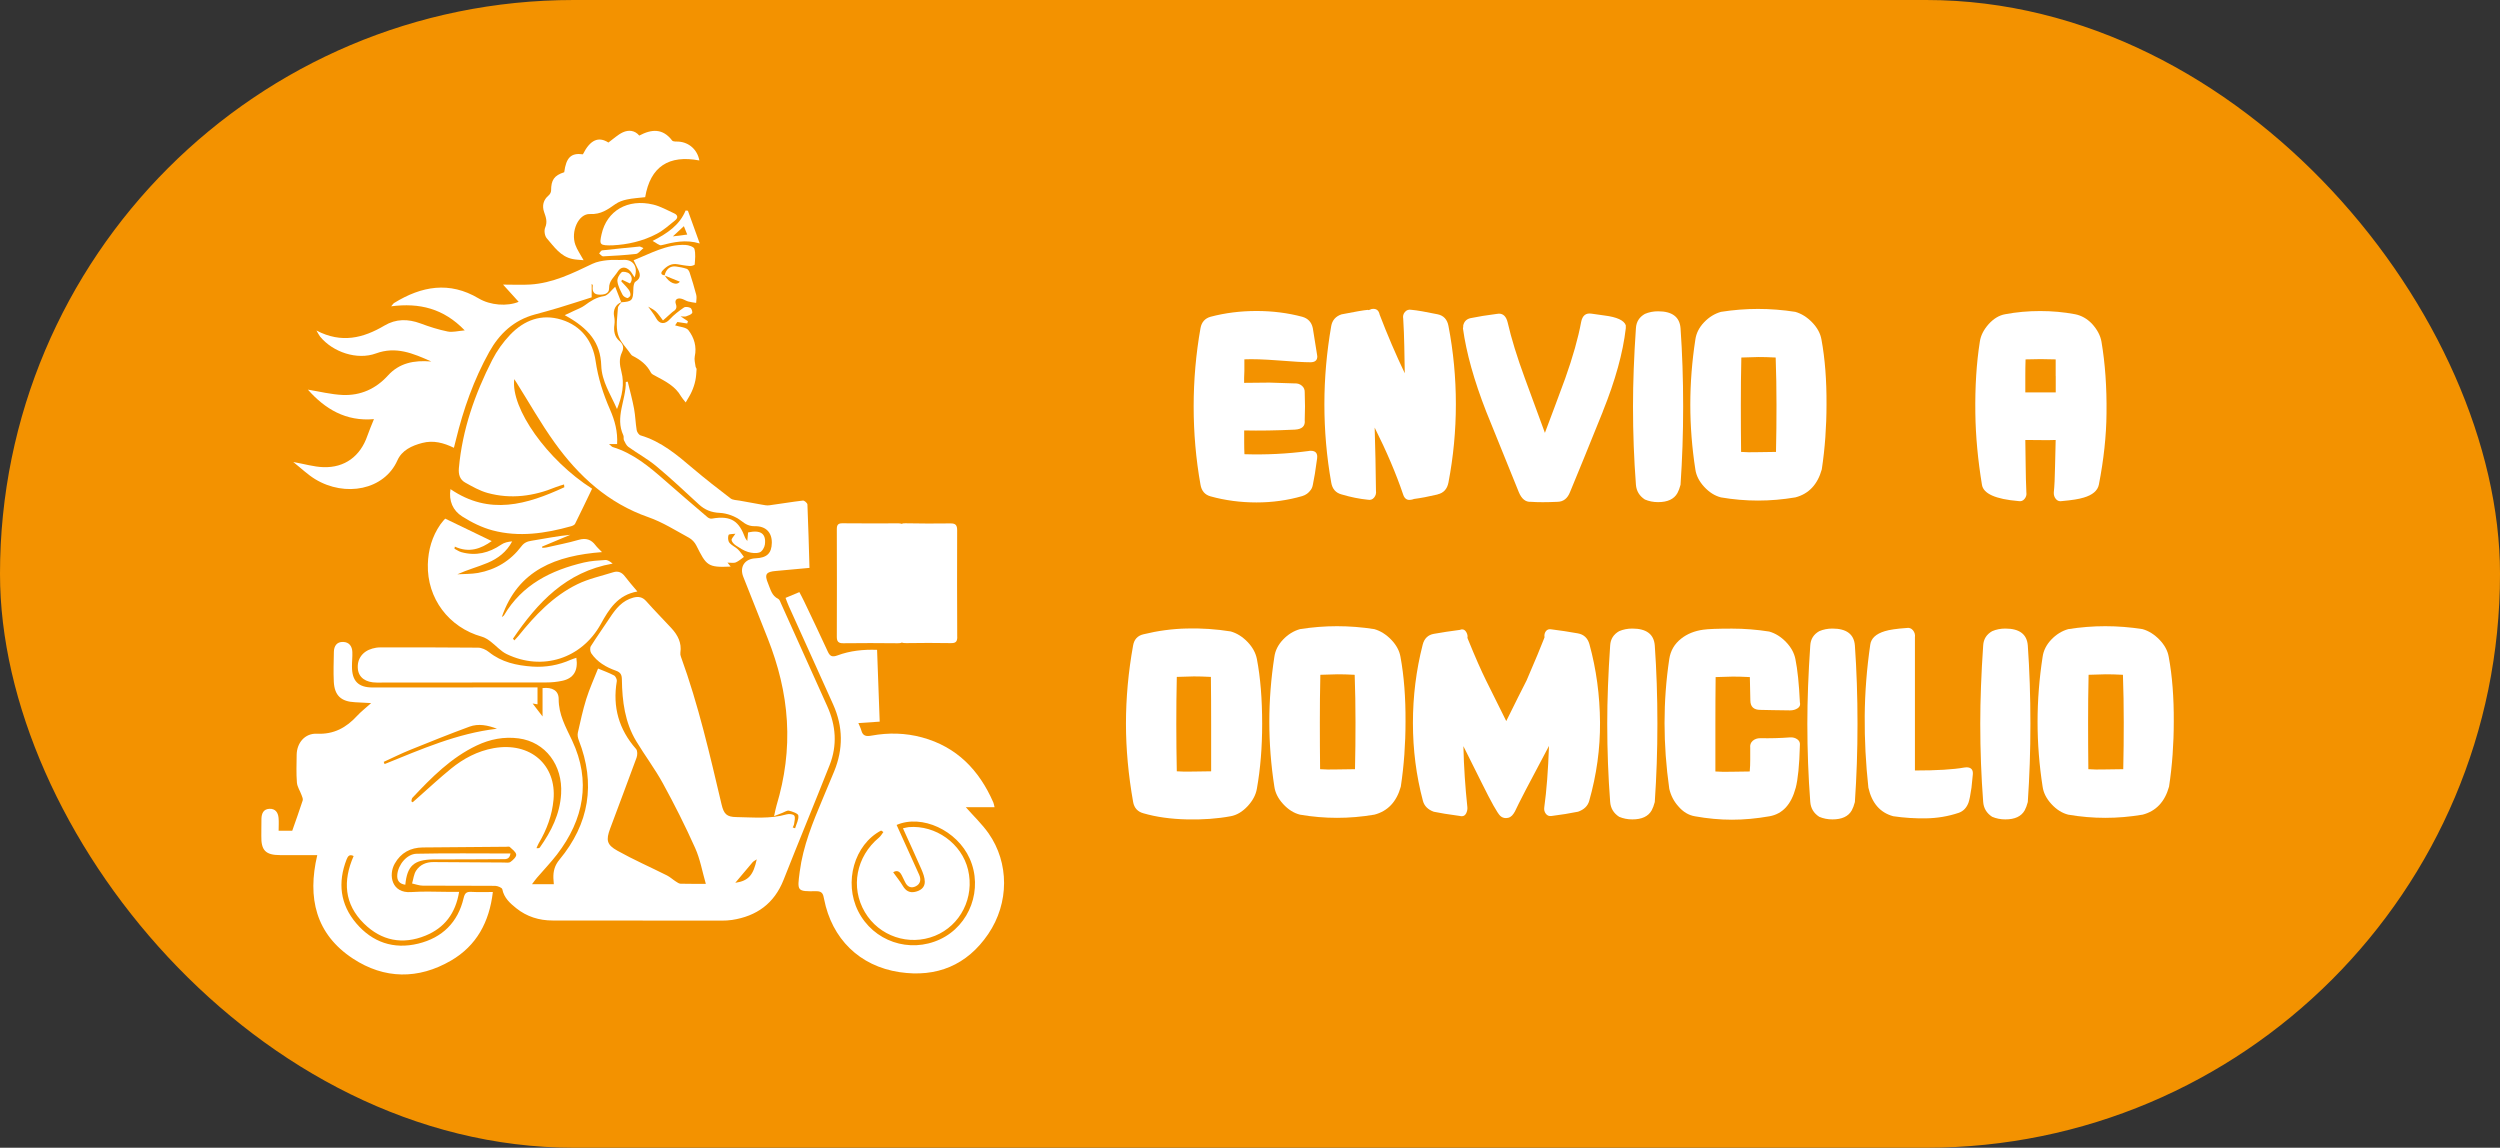
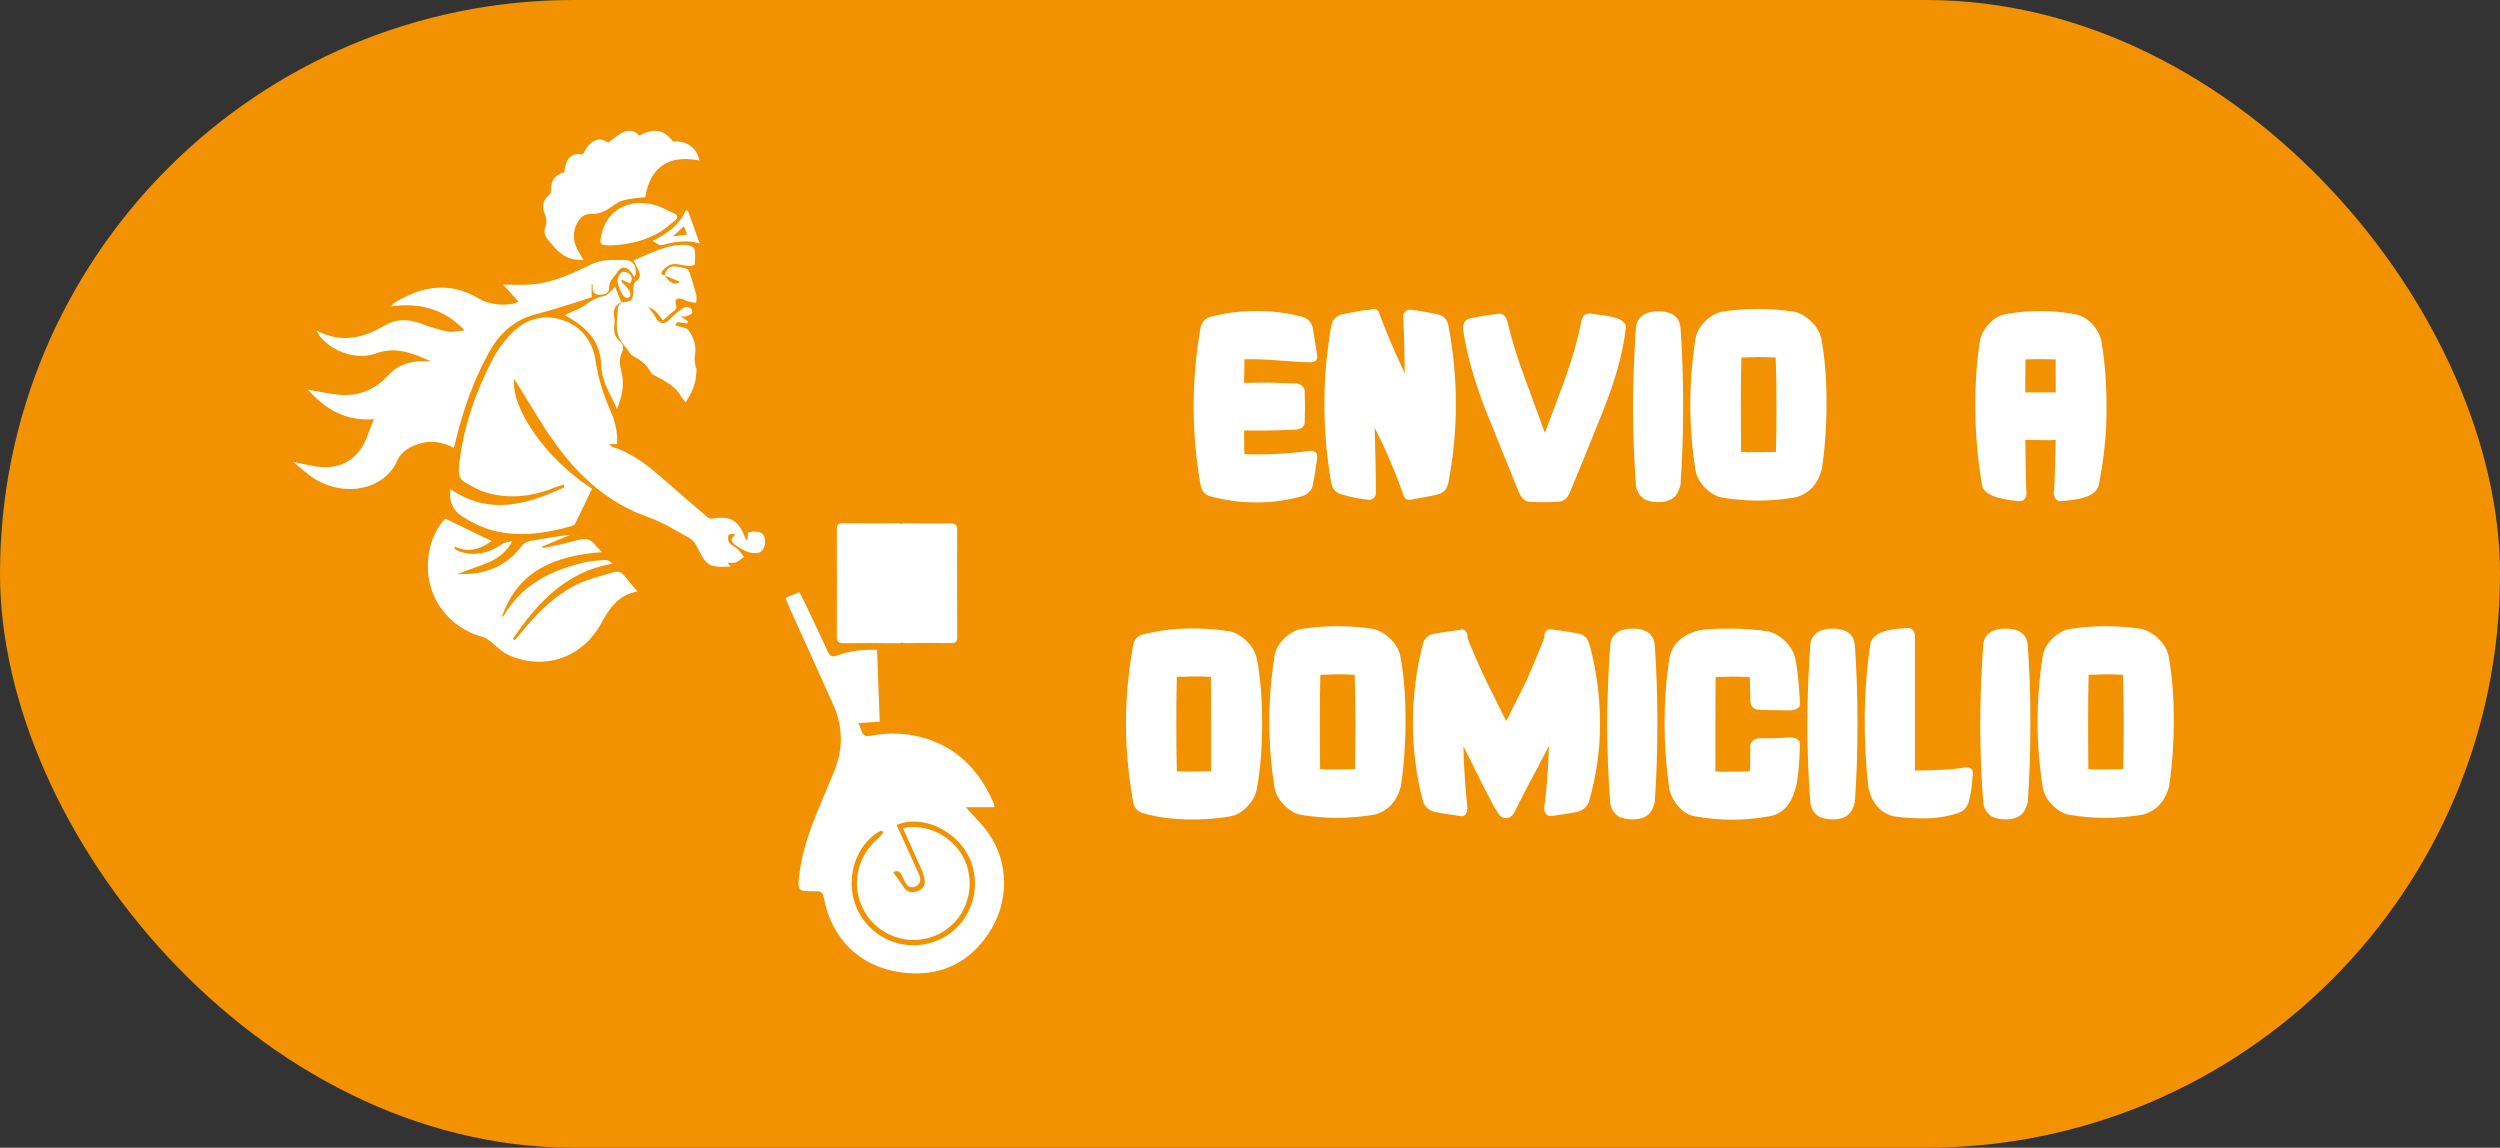
<svg xmlns="http://www.w3.org/2000/svg" id="Capa_2" data-name="Capa 2" viewBox="0 0 401.79 184.46">
  <rect x="0" y="0" width="401.79" height="184.46" fill="#333333" stroke="none" />
  <defs>
    <style> .cls-1 { fill: #f39200; } .cls-1, .cls-2 { stroke-width: 0px; } .cls-2 { fill: #fff; } </style>
  </defs>
  <g id="Capa_1-2" data-name="Capa 1">
    <rect class="cls-1" x="0" y="0" width="401.79" height="184.46" rx="92.23" ry="92.23" />
    <g>
      <path class="cls-2" d="M210.65,78.75c-.34.48-.79.81-1.36.98-2.35.68-4.8,1.02-7.35,1.02s-5.07-.33-7.39-.98c-.91-.25-1.44-.88-1.61-1.87-.74-4.13-1.1-8.33-1.1-12.58s.37-8.47,1.1-12.58c.17-.96.71-1.57,1.61-1.83,2.35-.62,4.82-.93,7.39-.93s5.03.31,7.35.93c.93.26,1.5.87,1.7,1.83.31,1.93.54,3.34.68,4.25.03.17.04.27.04.3,0,.62-.37.93-1.1.93-1.02,0-2.78-.1-5.27-.3-2.24-.17-4.02-.23-5.35-.17v1.87c0,.25-.01.62-.04,1.1v.81c1.81-.03,3.17-.04,4.08-.04,1.79.06,3.13.1,4.04.13.45-.03.84.1,1.17.38.33.28.47.65.45,1.1.06,1.47.06,2.95,0,4.42.11.96-.42,1.47-1.61,1.53-2.97.14-5.68.18-8.12.13v1.91c0,.62.01,1.26.04,1.91,3.46.11,6.88-.06,10.28-.51.11-.03.24-.04.38-.04.79,0,1.13.41,1.02,1.23-.25,1.9-.48,3.3-.68,4.21-.06.34-.17.62-.34.85Z" />
      <path class="cls-2" d="M231.04,79.47c-1.44.34-2.71.58-3.78.72-.23.08-.4.13-.51.13-.59.11-1.01-.16-1.23-.81-1.13-3.34-2.66-6.94-4.59-10.79l.13,5.05c.03,2.28.06,3.98.08,5.09.06.43-.04.8-.3,1.11s-.59.43-1.02.34c-1.33-.13-2.73-.41-4.21-.85-.94-.25-1.49-.89-1.66-1.91-.74-4.16-1.1-8.36-1.1-12.58s.37-8.36,1.1-12.58c.17-.93.72-1.56,1.66-1.87,2.15-.42,3.55-.67,4.21-.72l.17.04c.2-.08.34-.14.42-.17.74-.14,1.17.16,1.32.89,1.25,3.26,2.59,6.4,4.04,9.43l-.08-4.42c-.03-1.44-.08-2.89-.17-4.33-.08-.43,0-.79.28-1.11.27-.31.62-.42,1.04-.34.91.08,2.31.33,4.21.72.96.2,1.54.82,1.74,1.87.79,4.11,1.19,8.3,1.19,12.58s-.4,8.44-1.19,12.58c-.2,1.05-.78,1.69-1.74,1.91Z" />
      <path class="cls-2" d="M257.6,66.15c-2.32,5.76-4.08,10.07-5.27,12.93-.4,1.02-1.06,1.55-2,1.57-1.76.08-3.19.08-4.29,0-.85.06-1.5-.47-1.95-1.57-2.32-5.75-4.07-10.05-5.23-12.92-1.95-4.99-3.2-9.45-3.74-13.38,0-.06.01-.14.04-.25v-.21c.14-.65.54-1.05,1.19-1.19,1.22-.25,2.62-.48,4.21-.68.17-.03.28-.04.34-.04.71,0,1.17.47,1.4,1.4.6,2.61,1.52,5.59,2.76,8.96l3.23,8.8c1.1-2.92,2.2-5.85,3.27-8.77,1.22-3.43,2.07-6.44,2.55-9.03.2-1.05.75-1.5,1.66-1.36.57.08,1.27.18,2.12.3,1.98.25,3.12.78,3.4,1.57v.47c-.45,3.94-1.69,8.41-3.7,13.4Z" />
      <path class="cls-2" d="M269.58,79.26c-.54.96-1.57,1.44-3.1,1.44-.76,0-1.47-.14-2.12-.42-.88-.57-1.36-1.36-1.44-2.38-.31-4.08-.47-8.27-.47-12.58,0-3.85.16-8.04.47-12.58.06-1.02.54-1.78,1.44-2.29.65-.28,1.36-.42,2.12-.42,2.27,0,3.47.91,3.61,2.72.28,3.97.42,8.16.42,12.58s-.14,8.41-.42,12.58c-.14.54-.31.99-.51,1.36Z" />
      <path class="cls-2" d="M288.53,79.94c-2.01.34-4.01.51-5.99.51s-3.97-.17-5.95-.51c-.99-.25-1.89-.82-2.7-1.7-.81-.88-1.28-1.81-1.42-2.8-.54-3.48-.81-6.95-.81-10.41s.27-6.94.81-10.45c.14-1.02.61-1.95,1.4-2.78.79-.83,1.7-1.39,2.72-1.68,1.98-.31,3.96-.47,5.95-.47s4.01.16,5.99.47c.99.28,1.9.85,2.72,1.7.82.85,1.32,1.77,1.49,2.76.57,3.09.83,6.56.81,10.41,0,3.6-.25,7.08-.76,10.45-.68,2.44-2.1,3.94-4.25,4.5ZM285.51,65.07c0-2.52-.04-5.06-.13-7.61-1.08-.06-2-.08-2.76-.08-1.25.03-2.17.06-2.76.08-.06,2.55-.08,5.08-.08,7.61s.01,5.01.04,7.56c.71.06,1.64.07,2.78.04,1.85-.03,2.8-.04,2.83-.04.06-2.55.08-5.07.08-7.56Z" />
      <path class="cls-2" d="M334.84,79.98c-.71.23-1.86.41-3.44.55-.4.08-.72-.02-.98-.32-.25-.3-.37-.66-.34-1.08.1-.93.17-2.34.2-4.21l.1-4.21c-.83.03-1.64.04-2.44.02-.8-.01-1.61-.02-2.44-.02.03,1.42.05,2.82.06,4.21.01,1.39.05,2.79.11,4.21.06.4-.04.75-.3,1.06-.25.31-.58.42-.98.34-3.68-.31-5.64-1.19-5.86-2.63-.65-3.96-1.01-7.79-1.06-11.47-.06-4.25.18-8.09.72-11.51.14-.99.62-1.93,1.42-2.83.81-.89,1.69-1.42,2.66-1.59,1.81-.34,3.68-.51,5.61-.51s3.8.17,5.61.51c1.02.2,1.93.71,2.72,1.53.85.93,1.36,1.9,1.53,2.89.59,3.48.86,7.32.81,11.51-.03,3.6-.44,7.42-1.23,11.47-.2.96-1.02,1.66-2.46,2.08ZM330.38,60.44v-2.68c-1.63-.06-3.24-.06-4.84,0-.03.88-.04,1.76-.04,2.63v2.68h4.89v-2.63Z" />
      <path class="cls-2" d="M200.49,129.59c-.84.89-1.74,1.42-2.7,1.59-2.12.4-4.48.57-7.05.51-2.58-.06-4.9-.38-6.97-.98-.93-.25-1.49-.86-1.66-1.83-.76-4.3-1.15-8.5-1.15-12.58s.38-8.33,1.15-12.58c.17-.96.72-1.56,1.66-1.78,2.32-.57,4.65-.88,6.97-.93,2.38-.06,4.73.1,7.05.47.99.28,1.89.84,2.7,1.68.81.84,1.31,1.75,1.51,2.74.57,2.97.85,6.46.85,10.45,0,3.74-.28,7.21-.85,10.41-.17.99-.67,1.93-1.51,2.83ZM194.65,116.4c0-2.52-.01-5.06-.04-7.61-1.1-.06-2.01-.08-2.74-.08-1.24.03-2.15.06-2.74.08-.06,2.55-.08,5.08-.08,7.61s.03,5.04.08,7.56c.71.06,1.63.07,2.76.04,1.81-.03,2.73-.04,2.76-.04v-7.56Z" />
      <path class="cls-2" d="M220.87,130.93c-2.01.34-4.01.51-5.99.51s-3.97-.17-5.95-.51c-.99-.25-1.89-.82-2.7-1.7-.81-.88-1.28-1.81-1.42-2.8-.54-3.48-.81-6.95-.81-10.41s.27-6.94.81-10.45c.14-1.02.61-1.95,1.4-2.78.79-.83,1.7-1.39,2.72-1.68,1.98-.31,3.96-.47,5.95-.47s4.01.16,5.99.47c.99.28,1.9.85,2.72,1.7.82.85,1.32,1.77,1.49,2.76.57,3.09.83,6.56.81,10.41,0,3.6-.25,7.08-.76,10.45-.68,2.44-2.1,3.94-4.25,4.5ZM217.85,116.06c0-2.52-.04-5.06-.13-7.61-1.08-.06-2-.08-2.76-.08-1.25.03-2.17.06-2.76.08-.06,2.55-.08,5.08-.08,7.61s.01,5.01.04,7.56c.71.06,1.64.07,2.78.04,1.85-.03,2.8-.04,2.83-.04.06-2.55.08-5.07.08-7.56Z" />
      <path class="cls-2" d="M253.58,130.46c-1.25.26-2.65.48-4.21.68-.4.06-.71-.06-.93-.36-.23-.3-.31-.64-.25-1.04.37-2.66.62-5.95.76-9.86-3.12,5.84-4.94,9.35-5.48,10.54l-.21.34c-.31.48-.72.72-1.23.72-.37,0-.68-.13-.94-.38-.45-.45-1.43-2.2-2.93-5.23-1.64-3.29-2.63-5.27-2.97-5.95.08,3.37.3,6.64.64,9.81.03.34-.04.67-.19.98-.16.31-.39.47-.7.47-.11,0-.21-.01-.3-.04-1.87-.25-3.27-.48-4.21-.68-.93-.34-1.52-.92-1.74-1.74-1.08-4.05-1.61-8.23-1.61-12.53s.52-8.47,1.57-12.58c.25-.99.85-1.57,1.79-1.74,1.27-.23,2.68-.44,4.21-.64.11-.06.23-.08.34-.08.28,0,.51.16.68.47s.23.61.17.89l.08.21c1.16,2.86,2.14,5.08,2.93,6.67l3.23,6.5c1.44-2.93,2.54-5.11,3.27-6.54,1.39-3.22,2.32-5.46,2.8-6.71l.08-.21c-.06-.4.02-.73.23-1,.21-.27.52-.36.91-.28,1.36.17,2.76.38,4.21.64.96.17,1.59.75,1.87,1.75,1.1,4.01,1.67,8.2,1.7,12.57.03,4.21-.55,8.41-1.74,12.61-.23.82-.84,1.41-1.83,1.75Z" />
      <path class="cls-2" d="M265.44,130.25c-.54.96-1.57,1.44-3.1,1.44-.76,0-1.47-.14-2.12-.42-.88-.57-1.36-1.36-1.44-2.38-.31-4.08-.47-8.27-.47-12.58,0-3.85.16-8.04.47-12.58.06-1.02.54-1.78,1.44-2.29.65-.28,1.36-.42,2.12-.42,2.27,0,3.47.91,3.61,2.72.28,3.97.42,8.16.42,12.58s-.14,8.41-.42,12.58c-.14.54-.31.99-.51,1.36Z" />
      <path class="cls-2" d="M288.59,126.64c-.71,2.66-2.11,4.18-4.21,4.55-2.1.37-4.11.55-6.03.55s-3.91-.18-5.95-.55c-1.02-.17-1.91-.71-2.68-1.62-.71-.79-1.19-1.73-1.44-2.8-.51-3.6-.76-7.12-.76-10.58s.25-6.88.76-10.28c.2-1.33.83-2.42,1.91-3.27.96-.76,2.15-1.25,3.57-1.44.76-.11,2.29-.17,4.59-.17,2.01,0,4.01.16,5.99.47.99.28,1.89.84,2.7,1.68.81.84,1.31,1.75,1.51,2.74.34,1.67.58,3.98.72,6.93.11.42,0,.75-.36.98-.35.23-.76.34-1.21.34-.71,0-1.64-.01-2.79-.04-.96-.03-1.62-.04-1.99-.04-1.07,0-1.61-.51-1.61-1.53,0-.4-.01-1.01-.04-1.85-.03-.83-.04-1.47-.04-1.89-1.07-.06-1.99-.08-2.75-.08-1.24.03-2.16.06-2.75.08-.03,2.55-.04,5.08-.04,7.61v7.56c.74.06,1.66.07,2.76.04,1.81-.03,2.73-.04,2.76-.04.06-.65.08-1.27.08-1.87v-1.91c-.06-.48.08-.86.4-1.15.33-.28.73-.42,1.21-.42,1.64.03,3.24-.01,4.8-.13.45-.03.84.08,1.17.32.33.24.46.57.4,1-.08,3.14-.31,5.42-.68,6.84Z" />
      <path class="cls-2" d="M297.6,130.25c-.54.96-1.57,1.44-3.1,1.44-.76,0-1.47-.14-2.12-.42-.88-.57-1.36-1.36-1.44-2.38-.31-4.08-.47-8.27-.47-12.58,0-3.85.16-8.04.47-12.58.06-1.02.54-1.78,1.44-2.29.65-.28,1.36-.42,2.12-.42,2.27,0,3.47.91,3.61,2.72.28,3.97.42,8.16.42,12.58s-.14,8.41-.42,12.58c-.14.54-.31.99-.51,1.36Z" />
      <path class="cls-2" d="M316.38,128.97c-.31.85-.84,1.4-1.57,1.66-1.7.57-3.44.86-5.23.89-1.78.03-3.55-.08-5.31-.34-2.1-.57-3.43-2.1-3.99-4.59-.42-3.85-.62-7.69-.59-11.51.03-3.79.33-7.62.89-11.47.14-1.02.92-1.74,2.34-2.17.74-.23,1.9-.4,3.48-.51.42-.08.77.04,1.04.36.27.33.38.7.32,1.13v21.41c3.54,0,6.17-.16,7.9-.47.17-.03.3-.04.38-.04.76,0,1.11.4,1.02,1.19-.08.93-.16,1.63-.21,2.08-.17,1.19-.33,1.98-.47,2.38Z" />
      <path class="cls-2" d="M325.39,130.25c-.54.96-1.57,1.44-3.1,1.44-.76,0-1.47-.14-2.12-.42-.88-.57-1.36-1.36-1.44-2.38-.31-4.08-.47-8.27-.47-12.58,0-3.85.16-8.04.47-12.58.06-1.02.54-1.78,1.44-2.29.65-.28,1.36-.42,2.12-.42,2.27,0,3.47.91,3.61,2.72.28,3.97.42,8.16.42,12.58s-.14,8.41-.42,12.58c-.14.54-.31.99-.51,1.36Z" />
      <path class="cls-2" d="M344.34,130.93c-2.01.34-4.01.51-5.99.51s-3.97-.17-5.95-.51c-.99-.25-1.89-.82-2.7-1.7-.81-.88-1.28-1.81-1.42-2.8-.54-3.48-.81-6.95-.81-10.41s.27-6.94.81-10.45c.14-1.02.61-1.95,1.4-2.78.79-.83,1.7-1.39,2.72-1.68,1.98-.31,3.96-.47,5.95-.47s4.01.16,5.99.47c.99.28,1.9.85,2.72,1.7.82.85,1.32,1.77,1.49,2.76.57,3.09.83,6.56.81,10.41,0,3.6-.25,7.08-.76,10.45-.68,2.44-2.1,3.94-4.25,4.5ZM341.32,116.06c0-2.52-.04-5.06-.13-7.61-1.08-.06-2-.08-2.76-.08-1.25.03-2.17.06-2.76.08-.06,2.55-.08,5.08-.08,7.61s.01,5.01.04,7.56c.71.06,1.64.07,2.78.04,1.85-.03,2.8-.04,2.83-.04.06-2.55.08-5.07.08-7.56Z" />
    </g>
    <g>
-       <path class="cls-2" d="M79.21,143.35c-.56,4.84-2.62,8.64-6.72,11.03-5.25,3.06-10.72,3-15.77-.32-5.98-3.93-7.35-9.77-5.73-16.63-2.03,0-3.99,0-5.96,0-2.34,0-3.08-.76-3.03-3.09.02-.93-.01-1.86.02-2.79.03-.81.32-1.51,1.26-1.56.97-.05,1.41.58,1.49,1.46.06.66.01,1.32.01,2.06h2.19c.57-1.63,1.15-3.24,1.68-4.87.08-.24-.08-.58-.18-.85-.24-.67-.69-1.32-.75-2.01-.12-1.48-.06-2.98-.04-4.47.03-1.94,1.34-3.48,3.26-3.39,2.72.13,4.72-.98,6.47-2.89.6-.65,1.32-1.2,2.24-2.03-1.04-.06-1.81-.1-2.59-.14-2.23-.1-3.29-1.07-3.41-3.28-.08-1.6-.02-3.2.01-4.81.02-.94.47-1.63,1.48-1.6.97.02,1.46.69,1.49,1.63.03.78-.07,1.56-.06,2.34,0,2.32,1.02,3.35,3.33,3.35,7.79,0,15.58,0,23.38-.01,1,0,2.01,0,3.11,0v2.72c-.44-.08-.83-.14-1.22-.21.08-.06.15-.13.23-.19.54.7,1.08,1.41,1.8,2.35v-4.56c1.56-.18,2.6.41,2.59,1.75-.01,2.51,1.13,4.49,2.16,6.67,3.07,6.52,1.89,12.69-2.43,18.32-1,1.3-2.14,2.48-3.21,3.73-.24.27-.44.57-.81,1.05h3.51c-.02-.33-.06-.65-.07-.98-.03-1.1.2-2.03.97-2.96,4.79-5.78,5.86-12.2,3.1-19.23-.14-.36-.22-.81-.14-1.18.41-1.81.8-3.63,1.35-5.4.52-1.66,1.25-3.26,1.9-4.91.89.37,1.76.68,2.57,1.11.25.13.49.64.44.93-.69,4.13.33,7.74,3.1,10.89.25.28.23.98.08,1.39-1.39,3.81-2.84,7.6-4.25,11.41-.68,1.84-.55,2.59,1.16,3.54,2.59,1.45,5.33,2.65,7.98,3.98.51.26.94.67,1.43.98.23.15.5.34.75.35,1.34.03,2.67.02,4.06.02-.57-1.97-.91-3.98-1.72-5.77-1.58-3.53-3.32-6.99-5.18-10.38-1.28-2.34-2.9-4.48-4.28-6.77-1.83-3.03-2.26-6.43-2.31-9.89-.01-.76-.17-1.17-.97-1.45-1.56-.55-2.99-1.38-3.95-2.79-.19-.28-.24-.87-.07-1.14.99-1.57,2.07-3.08,3.09-4.63.94-1.43,1.98-2.71,3.73-3.18.83-.22,1.48-.11,2.09.58,1.31,1.48,2.7,2.88,4.04,4.33,1.02,1.11,1.68,2.36,1.44,3.94-.03.21.01.45.09.65,2.82,7.75,4.65,15.77,6.54,23.77.36,1.51.83,1.98,2.36,2,2.71.04,5.43.33,8.11-.44.37-.11,1.06-.03,1.21.21.2.31.02.87-.03,1.32-.02.2-.15.39-.22.58.13.04.26.09.38.13.2-.69.61-1.4.52-2.05-.04-.33-.95-.64-1.5-.78-.3-.08-.69.21-1.04.34-.38.14-.75.3-1.36.54.16-.7.25-1.23.4-1.73,1.33-4.43,1.94-8.94,1.66-13.57-.27-4.58-1.39-8.96-3.06-13.21-1.31-3.32-2.63-6.64-3.95-9.96-.63-1.6.24-2.9,1.98-2.97,1.82-.07,2.58-.81,2.61-2.49.02-1.67-.97-2.7-2.72-2.67-.9.01-1.47-.29-2.2-.86-.93-.73-2.26-1.22-3.44-1.28-1.38-.06-2.42-.49-3.38-1.38-2.25-2.06-4.47-4.17-6.82-6.12-1.39-1.16-3.01-2.04-4.49-3.1-.33-.24-.53-.69-.72-1.08-.1-.22.01-.55-.09-.77-1.38-2.95.45-5.72.39-8.59.1-.02.21-.04.31-.05.35,1.45.75,2.9,1.02,4.36.21,1.13.23,2.3.42,3.43.05.32.36.77.64.85,3.32.98,5.87,3.15,8.43,5.33,1.96,1.66,3.99,3.24,6.03,4.8.36.27.95.26,1.44.35,1.18.22,2.36.44,3.54.64.41.07.84.17,1.24.11,1.8-.24,3.6-.55,5.4-.76.22-.03.71.4.72.63.14,3.35.23,6.7.33,10.19-1.76.16-3.56.34-5.36.49-1.63.13-1.92.53-1.28,2.05.38.9.57,1.94,1.62,2.44.22.11.33.48.45.75,2.48,5.5,4.95,11.01,7.43,16.51,1.4,3.1,1.63,6.27.38,9.45-2.43,6.16-4.97,12.28-7.4,18.44-1.5,3.81-4.33,5.84-8.28,6.45-.55.08-1.11.11-1.67.11-9.06,0-18.12,0-27.18-.02-2.14,0-4.13-.61-5.82-1.96-1.01-.81-1.98-1.66-2.26-3.07-.05-.25-.75-.53-1.14-.54-3.88-.04-7.75,0-11.63-.03-.58,0-1.15-.23-1.73-.35.21-.69.27-1.48.65-2.06.62-.96,1.62-1.39,2.78-1.38,3.76.03,7.53.05,11.29.07.37,0,.83.09,1.09-.09.41-.29.97-.82.93-1.18-.06-.45-.64-.85-1.04-1.23-.1-.1-.36-.03-.55-.03-4.47.04-8.95.08-13.42.11-1.99.02-3.52.85-4.51,2.59-1.06,1.85-.49,4.82,2.64,4.58,2.04-.15,4.1-.03,6.15-.03.48,0,.95,0,1.55,0-.57,3.46-2.34,5.78-5.4,7.03-3.69,1.51-7.09.82-9.89-1.94-3.17-3.12-3.42-6.84-1.66-10.85-.63-.32-.91-.03-1.13.54-1.45,3.72-1.04,7.23,1.55,10.27,2.6,3.05,6,4.23,9.95,3.27,3.89-.95,6.39-3.42,7.31-7.33.19-.81.47-1.03,1.24-.99,1.1.06,2.21.02,3.47.02ZM66.11,128.78c.07.05.14.11.21.16.31-.28.62-.56.94-.83,1.73-1.53,3.42-3.1,5.21-4.56,2.01-1.64,4.27-2.84,6.87-3.31,5.91-1.05,10.12,2.71,9.62,8.27-.23,2.54-1.09,4.84-2.38,7.02-.14.24-.24.52-.36.78.32.04.47-.01.55-.12,1.83-2.59,3.22-5.35,3.41-8.6.28-4.61-2.52-8.35-6.82-8.92-2.34-.31-4.6.12-6.74,1.14-4.13,1.96-7.27,5.14-10.34,8.41-.12.13-.12.37-.17.56ZM61.67,122.45c.05.12.09.23.14.35,5.87-2.37,11.67-4.94,18.06-5.68-1.47-.56-2.97-.87-4.43-.33-3.21,1.18-6.38,2.46-9.55,3.74-1.43.58-2.81,1.27-4.21,1.91ZM118.19,141.88c2.16-.32,2.89-1.29,3.43-3.77-.26.18-.51.29-.67.47-.91,1.07-1.81,2.15-2.77,3.29Z" />
      <path class="cls-2" d="M126.25,96.09c.76-.32,1.44-.6,2.22-.93.26.51.53.98.76,1.48,1.28,2.69,2.57,5.37,3.81,8.08.35.77.72.92,1.54.62,2.04-.76,4.17-.98,6.38-.9.14,3.86.28,7.63.42,11.54-1.13.08-2.23.15-3.43.23.18.43.37.79.47,1.16.25.95.81,1.01,1.68.85,2.7-.49,5.42-.43,8.08.29,5.6,1.52,9.19,5.26,11.46,10.45.08.19.11.41.2.77h-4.62c1.27,1.44,2.62,2.72,3.66,4.2,3.32,4.74,3.34,11.19-.06,16.19-3.41,5.01-8.29,7.01-14.25,6.12-6.44-.97-10.88-5.36-12.13-11.76-.14-.74-.25-1.27-1.27-1.25-3.12.05-3.05,0-2.64-3.15.54-4.12,2.09-7.9,3.68-11.67.62-1.48,1.24-2.95,1.85-4.43,1.48-3.6,1.44-7.19-.15-10.74-2.36-5.27-4.75-10.52-7.12-15.78-.2-.43-.35-.88-.54-1.37ZM141.96,133.71c-.12-.08-.23-.15-.35-.23-4.31,2.25-6.03,8.31-3.69,12.96,2.44,4.84,8.24,6.83,13.17,4.52,4.8-2.25,6.94-8.1,4.75-12.99-2.02-4.5-7.66-7.15-11.74-5.39,1.21,2.67,2.43,5.34,3.63,8.02.33.74.21,1.45-.53,1.83-.75.39-1.37.11-1.74-.67-.18-.37-.36-.74-.54-1.1-.39-.78-.91-.77-1.37-.47.56.78,1.11,1.45,1.55,2.19.46.78,1.06,1.14,1.94.96.88-.18,1.59-.68,1.59-1.61,0-.69-.28-1.41-.56-2.06-.94-2.16-1.93-4.3-2.95-6.55.5-.1.71-.17.92-.19,4.35-.36,8.53,2.64,9.54,6.84,1.07,4.45-1.19,8.96-5.32,10.63-4.19,1.69-8.98.07-11.26-3.8-2.35-3.98-1.4-8.94,2.26-11.98.29-.24.48-.59.71-.89Z" />
      <path class="cls-2" d="M99.19,71.37h-1.31c.31.26.44.43.6.48,3.3,1.01,5.87,3.16,8.4,5.38,2.26,1.99,4.56,3.95,6.85,5.91.17.14.47.25.68.21,3.25-.58,4.4.56,5.34,3.06.04.12.14.22.35.54.06-.62.09-1,.13-1.38,2.01-.44,2.93.18,2.7,1.94-.06.47-.44,1.12-.83,1.26-.56.2-1.29.12-1.88-.06-.69-.21-1.32-.63-1.93-1.03-.31-.2-.65-.54-.71-.86-.05-.25.32-.58.61-1.04-.4.06-1.04.03-1.1.2-.13.36-.1.94.13,1.23.35.45.96.69,1.38,1.09.37.35.64.8.96,1.21-.43.3-.84.68-1.31.88-.35.14-.79.03-1.33.03.21.26.35.43.51.64-3.71.17-3.89-.15-5.53-3.41-.24-.48-.69-.96-1.16-1.22-2.15-1.17-4.25-2.51-6.54-3.31-6.45-2.25-11.19-6.59-15.06-11.98-2.21-3.07-4.08-6.4-6.1-9.61-.11-.18-.23-.35-.39-.6-.6,4.7,5.32,13.04,12.51,17.61-.9,1.87-1.8,3.77-2.74,5.65-.1.19-.41.32-.65.39-4.14,1.16-8.35,1.78-12.57.67-1.72-.45-3.41-1.29-4.92-2.25-1.49-.94-2.18-2.49-1.88-4.39,6.27,4.29,12.3,2.47,18.3-.3-.02-.15-.04-.3-.05-.45-.45.15-.91.26-1.35.44-3.55,1.46-7.2,1.95-10.93.93-1.27-.35-2.46-1.03-3.62-1.68-.85-.48-1.09-1.32-1-2.31.55-6.18,2.57-11.92,5.36-17.39.75-1.47,1.76-2.88,2.9-4.07,2.24-2.33,5.03-3.39,8.23-2.4,3.19.99,5.02,3.46,5.48,6.61.4,2.77,1.22,5.33,2.33,7.86.75,1.71,1.25,3.5,1.13,5.55Z" />
      <path class="cls-2" d="M101.97,44.56c-.29-.42-.46-.76-.7-1.02-.71-.74-1.48-.72-2.01.14-.52.83-1.4,1.44-1.37,2.64.02.94-.89,1.08-1.68,1.03-.82-.05-1.04-.59-.95-1.33.02-.13.03-.25-.17-.39v2.16c-1.7.54-3.49,1.12-5.29,1.67-1.28.39-2.58.74-3.87,1.09-3.34.91-5.66,3.07-7.3,6.01-2.48,4.45-4.16,9.21-5.36,14.15-.1.4-.2.79-.32,1.26-1.64-.8-3.3-1.25-5.09-.78-1.69.44-3.27,1.18-3.99,2.8-2.11,4.75-8.38,5.96-13.22,3.02-1.21-.74-2.25-1.75-3.52-2.76,1.8.32,3.31.78,4.84.83,3.44.12,5.95-1.77,7.07-5.03.3-.87.67-1.71,1.06-2.69-4.53.4-7.87-1.64-10.62-4.74,1.86.3,3.74.78,5.63.86,2.85.11,5.3-.99,7.24-3.13,1.81-1.99,4.15-2.49,6.97-2.25-3-1.34-5.69-2.47-8.89-1.3-3.04,1.12-6.95-.21-8.99-2.71-.17-.21-.28-.47-.58-.97,4.02,2.11,7.52,1.22,10.92-.79,1.87-1.11,3.79-1.09,5.8-.35,1.42.53,2.88,1,4.37,1.3.78.16,1.64-.09,2.74-.18-3.4-3.53-7.28-4.46-11.82-3.87.23-.26.33-.45.48-.54,4.39-2.7,8.87-3.53,13.58-.73,1.88,1.12,4.59,1.31,6.43.55-.78-.86-1.56-1.72-2.51-2.77,1.66,0,3.01.07,4.36-.01,3.62-.22,6.8-1.8,10-3.33.73-.35,1.59-.49,2.41-.58.85-.1,1.71,0,2.57-.05,1.56-.09,2.4,1.09,1.81,2.78Z" />
      <path class="cls-2" d="M79.03,86.96c-1.72,1.23-3.64,1.95-5.93.89-.02.11-.04.23-.06.34.38.19.74.46,1.14.56,2.31.63,4.4.12,6.36-1.21.49-.34,1.11-.48,1.77-.53-.88,1.69-2.29,2.75-3.92,3.44-1.57.66-3.24,1.1-4.89,1.85,1.11-.07,2.24-.03,3.32-.22,2.86-.52,5.22-1.95,6.98-4.28.45-.6.95-.79,1.66-.9,2.04-.32,4.06-.75,6.2-.95-1.51.63-3.03,1.26-4.54,1.9,0,.06.02.13.03.19.21-.01.43,0,.64-.05,1.74-.4,3.5-.73,5.21-1.23,1.17-.34,2.01-.06,2.71.87.26.35.6.64,1.04,1.1-7.36.57-13.49,2.83-16.1,10.44.12-.1.29-.17.36-.29,2.9-4.92,7.54-7.23,12.85-8.48,1.12-.26,2.28-.33,3.43-.4.38-.02.78.25,1.17.58-7.5,1.32-12.08,6.28-16.02,12.07.07.09.15.18.22.27.21-.23.44-.45.64-.69,2.68-3.34,5.61-6.44,9.5-8.34,1.81-.88,3.85-1.32,5.79-1.93.74-.23,1.36.02,1.84.67.6.79,1.26,1.54,2.01,2.43-3.17.56-4.56,2.84-5.88,5.23-3.07,5.56-9.39,7.6-15.13,4.83-.97-.47-1.72-1.37-2.6-2.03-.42-.32-.9-.63-1.4-.77-5.29-1.48-8.81-6.14-8.67-11.62.06-2.31.68-4.48,2.01-6.41.29-.42.65-.79.78-.94,2.58,1.25,5,2.42,7.48,3.61Z" />
      <path class="cls-2" d="M93.81,41.82c-.72-.07-1.27-.08-1.79-.19-1.94-.4-2.98-1.99-4.15-3.34-.33-.38-.45-1.23-.26-1.69.4-.93.14-1.66-.16-2.51-.36-1.02-.14-1.97.75-2.71.2-.17.37-.5.37-.75,0-1.7.49-2.43,2.11-2.95.31-2.37,1.11-3.14,3-2.88,1.17-2.34,2.52-2.91,4.1-1.89.81-.59,1.51-1.27,2.34-1.65.91-.41,1.9-.33,2.62.53,1.98-1.05,3.77-1.19,5.28.79.16.21.68.16,1.04.18,1.67.11,3.02,1.29,3.34,3.03-4.89-.93-7.88.97-8.71,5.9-1.03.12-2,.17-2.93.37-.64.13-1.32.37-1.85.74-1.24.86-2.3,1.68-4.08,1.6-1.87-.09-3.13,2.82-2.36,4.95.28.79.79,1.49,1.33,2.48Z" />
      <path class="cls-2" d="M106.81,44.29c.21-1.02.89-1.59,1.83-1.46.59.08,1.18.19,1.74.38.2.07.39.38.46.61.38,1.18.75,2.37,1.06,3.58.1.4,0,.85-.02,1.28-.43-.07-.87-.11-1.29-.23-.38-.11-.73-.37-1.12-.45-.68-.15-1.08.22-.85.86.24.66-.03.96-.51,1.26-.03.02-.06.05-.09.07-.49.44-.98.88-1.47,1.31-.38-.48-.71-1.02-1.15-1.44-.38-.36-.9-.57-1.23-.78.41.59.92,1.19,1.28,1.86.53.99,1.43,1.03,2.2.17.65-.72,1.45-1.32,2.26-1.88.24-.17.77-.1,1.06.06.2.11.37.69.26.84-.2.26-.61.38-.96.51-.19.07-.42.01-.89.01.53.34.85.56,1.18.77-.04.12-.08.25-.11.37-.47-.07-.94-.14-1.59-.24-.07.1-.26.39-.36.54.76.26,1.76.28,2.15.79.91,1.19,1.35,2.62,1.01,4.2-.11.51.06,1.09.13,1.64.02.14.17.28.16.41-.04.62-.07,1.25-.2,1.85-.13.61-.33,1.21-.59,1.78-.24.55-.58,1.05-.96,1.72-.36-.47-.59-.71-.75-.99-.92-1.62-2.5-2.41-4.05-3.24-.29-.16-.67-.31-.8-.58-.65-1.27-1.7-2.06-2.93-2.68-.1-.05-.19-.13-.25-.22-.73-1.07-1.79-2.06-2.11-3.25-.36-1.32-.09-2.82,0-4.24.02-.32.38-.62.58-.93l-.03.03c1.73-.11,1.89-.31,1.93-2.09,0-.42.07-1.04.33-1.21,1.03-.65.75-1.38.33-2.19-.2-.39-.38-.79-.62-1.27,2.76-1.09,5.3-2.57,8.3-2.46.52.02,1.38.3,1.47.63.22.78.11,1.67.05,2.51,0,.11-.51.27-.77.25-.67-.04-1.33-.16-1.99-.28-1-.18-1.73.3-2.36.97-.38.4-.34.74.29.81.73,1.28,1.96,1.7,2.44,1.02-.8-.32-1.63-.66-2.46-.99Z" />
      <path class="cls-2" d="M153.85,102.37c0,.83-.32,1-1.06.99-2.38-.03-4.77-.05-7.16,0-.3,0-.53-.02-.7-.09-.17.09-.4.12-.7.11-2.9-.04-5.81-.03-8.71,0-.79.01-1.03-.29-1.03-1.04.02-5.77.02-11.54,0-17.31,0-.66.21-.94.89-.93,3.02.02,6.03.03,9.04.01.2,0,.36.03.48.08.15-.07.35-.1.6-.09,2.42.04,4.84.06,7.27.02.85-.01,1.06.32,1.06,1.13-.02,5.7-.02,11.41.01,17.11Z" />
-       <path class="cls-2" d="M92.63,105.73c.32,2.06-.46,3.31-2.29,3.69-.83.18-1.7.26-2.54.26-9.09.02-18.17.02-27.26.02-1.76,0-2.87-.8-3.02-2.15-.18-1.59.71-2.87,2.34-3.32.39-.11.8-.18,1.21-.18,5.25,0,10.5-.02,15.75.04.59,0,1.28.32,1.75.7,2.05,1.65,4.46,2.16,6.97,2.34,2.15.15,4.22-.22,6.2-1.1.26-.12.54-.19.89-.31Z" />
      <path class="cls-2" d="M99.88,48.56c-.94.34-1.39,1.28-1.18,2.29.09.44.11.92.04,1.37-.14.99.04,1.92.79,2.56.67.57.76,1.14.43,1.84-.5,1.04-.37,2.04-.09,3.12.51,1.96.15,3.86-.71,6-1.07-2.47-2.44-4.42-2.53-7-.12-3.63-1.95-5.95-5.87-8.09.56-.26,1.04-.48,1.52-.71.57-.27,1.19-.49,1.69-.86.94-.7,1.86-1.3,3.09-1.49.65-.1,1.18-.95,1.81-1.51.26.66.62,1.59.98,2.51,0,0,.03-.03.03-.03Z" />
      <path class="cls-2" d="M98.57,39.43c-2.2.04-2.27-.05-1.89-1.78.84-3.78,4.2-5.76,8.31-4.77,1.17.28,2.25.91,3.36,1.41.59.27.66.72.16,1.12-.95.76-1.87,1.6-2.94,2.16-2.29,1.22-4.8,1.74-7.01,1.85Z" />
-       <path class="cls-2" d="M82.04,137.17c-.14,1.02-.82.91-1.37.91-3.36.03-6.71.03-10.07.04-.34,0-.67,0-1.01,0-3.08.06-4.15,1.04-4.45,4.07-.94-.13-1.37-.66-1.29-1.61.13-1.58,1.52-3.34,3.11-3.37,4.98-.11,9.97-.04,15.09-.04Z" />
      <path class="cls-2" d="M110.56,33.87c.6,1.67,1.21,3.35,1.9,5.26-2.25-.68-4.21-.21-6.18.28-.32.08-.77-.36-1.4-.69,2.45-1.25,4.35-2.57,5.31-4.89.12.01.25.02.37.04ZM108.15,37.99c.86-.11,1.54-.19,2.3-.29-.19-.47-.36-.89-.54-1.35-.59.55-1.12,1.04-1.77,1.64Z" />
-       <path class="cls-2" d="M103.41,39.88c-.49.4-.81.88-1.19.93-1.76.2-3.53.3-5.3.39-.2,0-.42-.3-.63-.47.16-.17.3-.47.48-.49,2.02-.23,4.04-.42,6.06-.62.06,0,.13.06.58.26Z" />
      <path class="cls-2" d="M101.25,45.56c-.47-.22-.87-.42-1.28-.61-.04.09-.08.18-.12.27.41.45.85.87,1.21,1.36.17.23.29.58.26.87-.01.17-.37.49-.51.45-.28-.07-.62-.27-.75-.52-.35-.69-.74-1.41-.83-2.16-.06-.47.29-1.12.67-1.46.2-.18.98-.03,1.25.23.46.44.52,1.08.09,1.57Z" />
    </g>
  </g>
</svg>